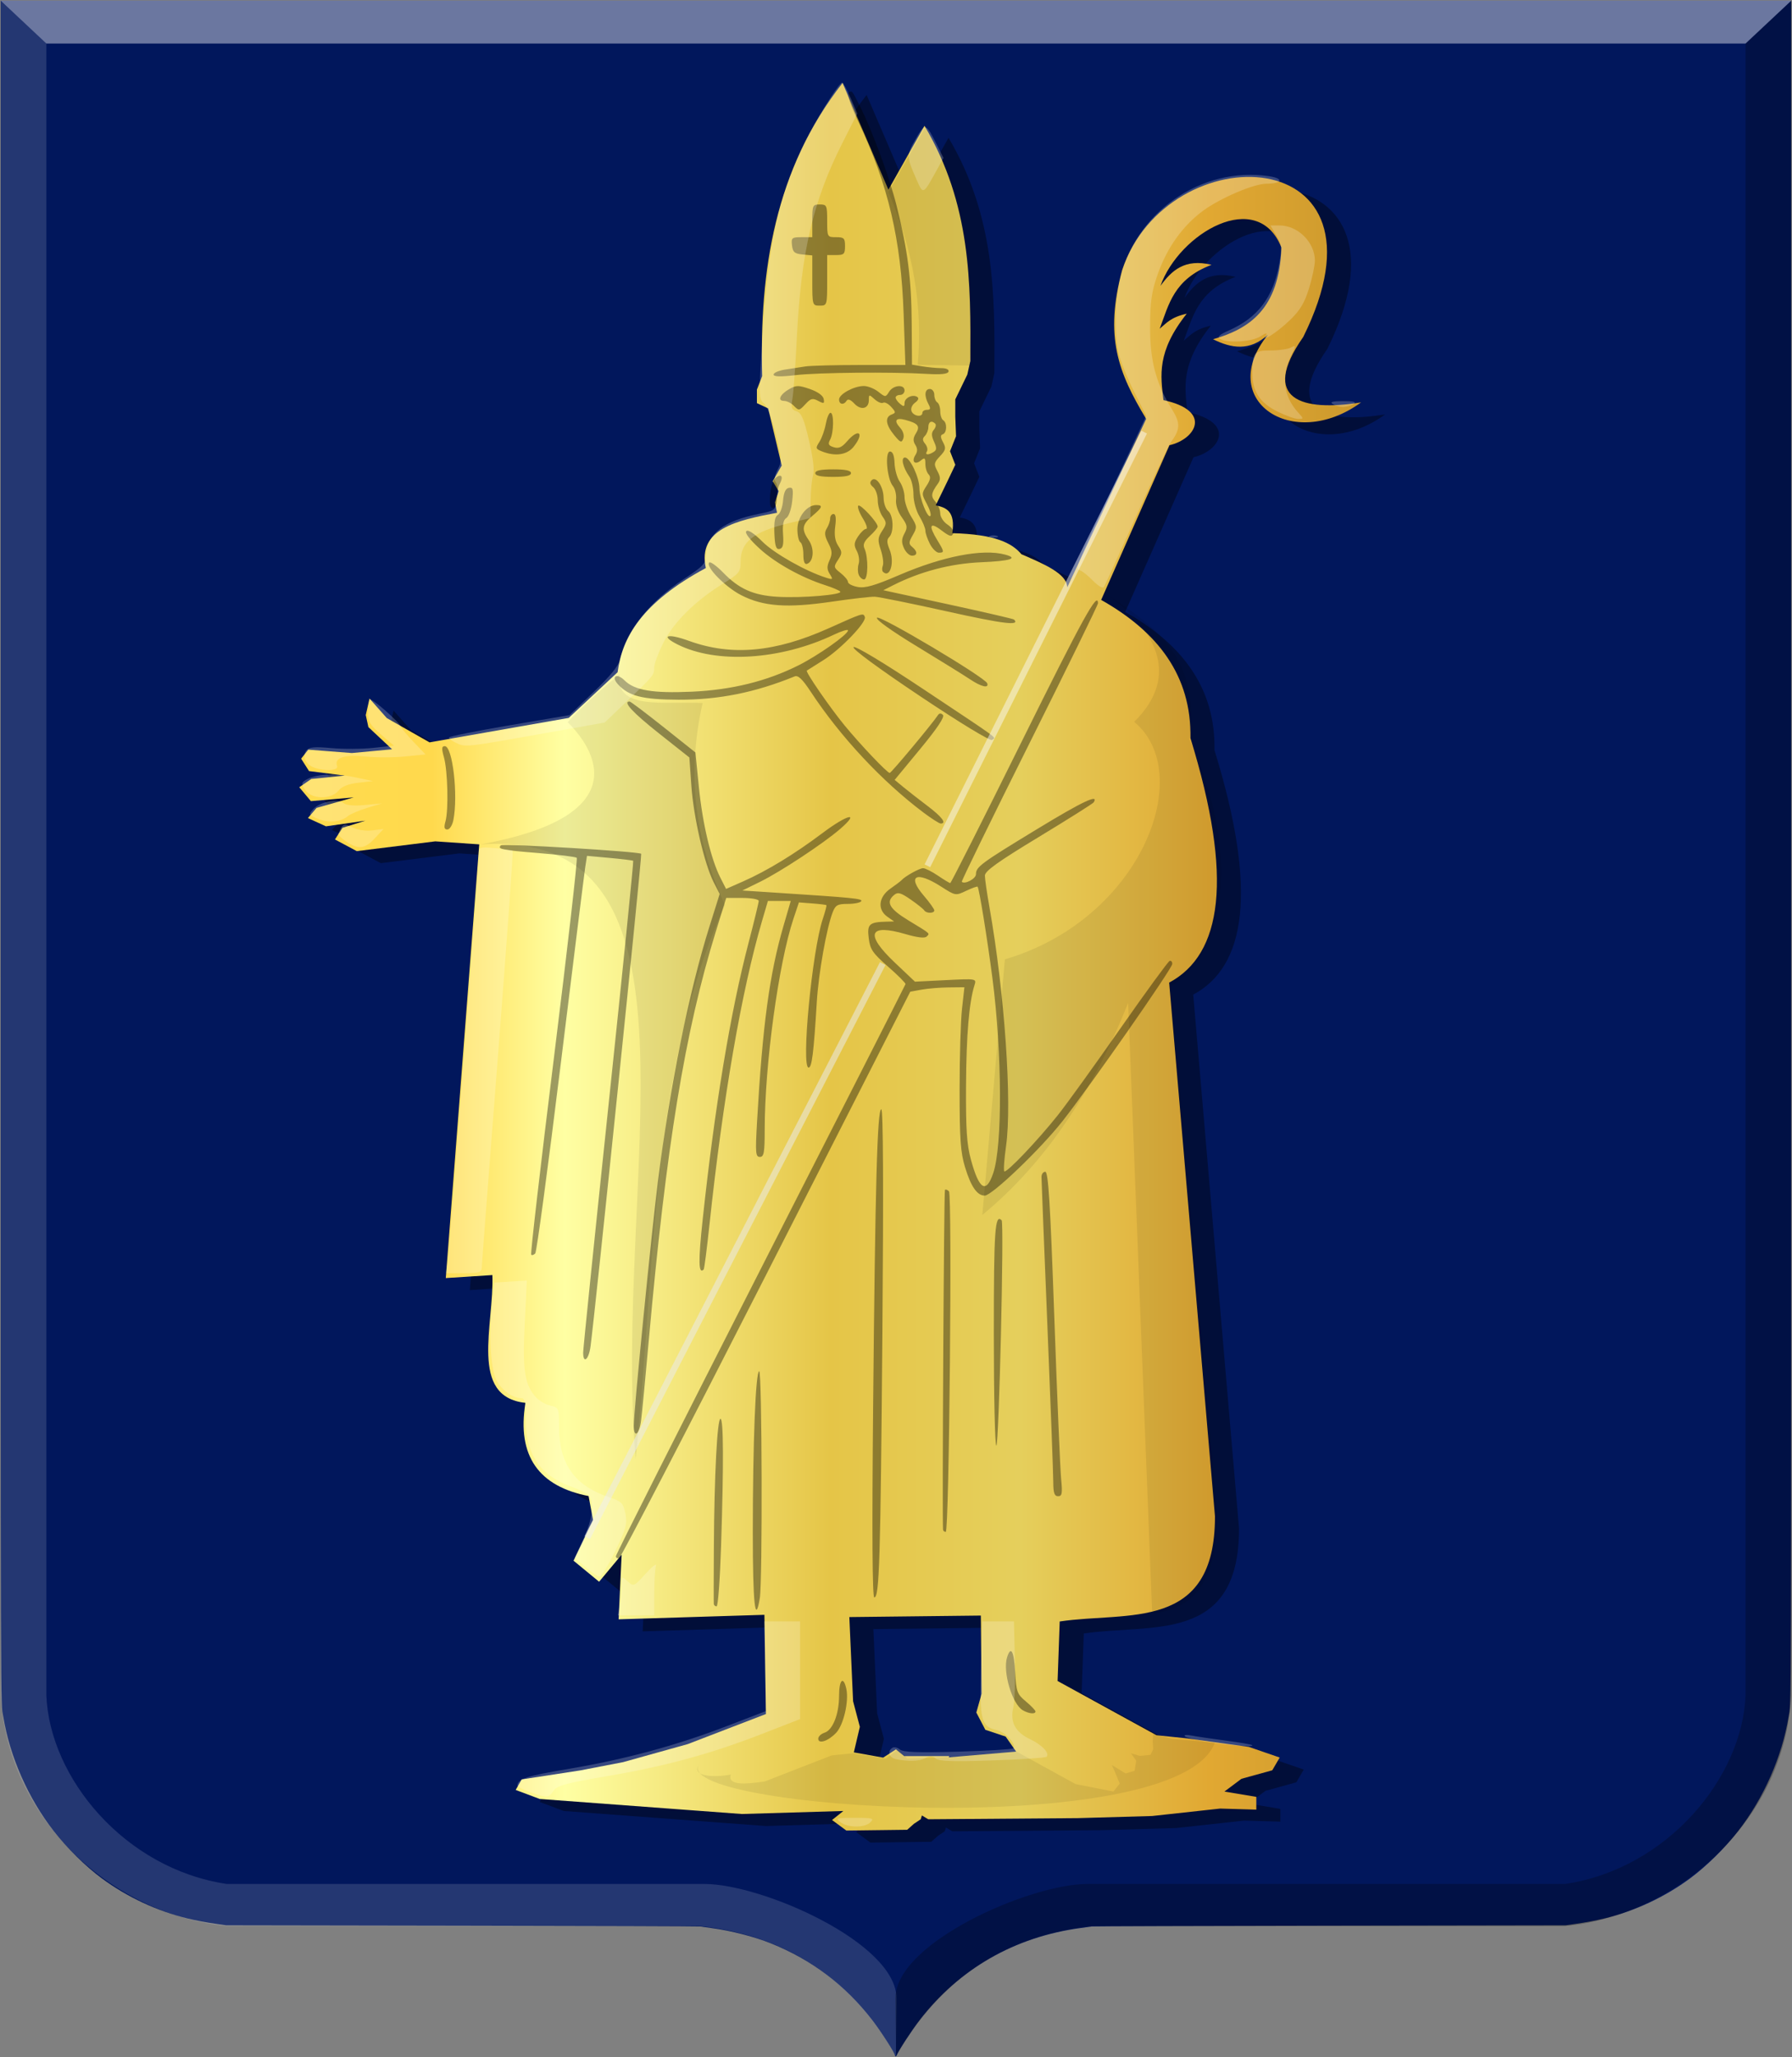
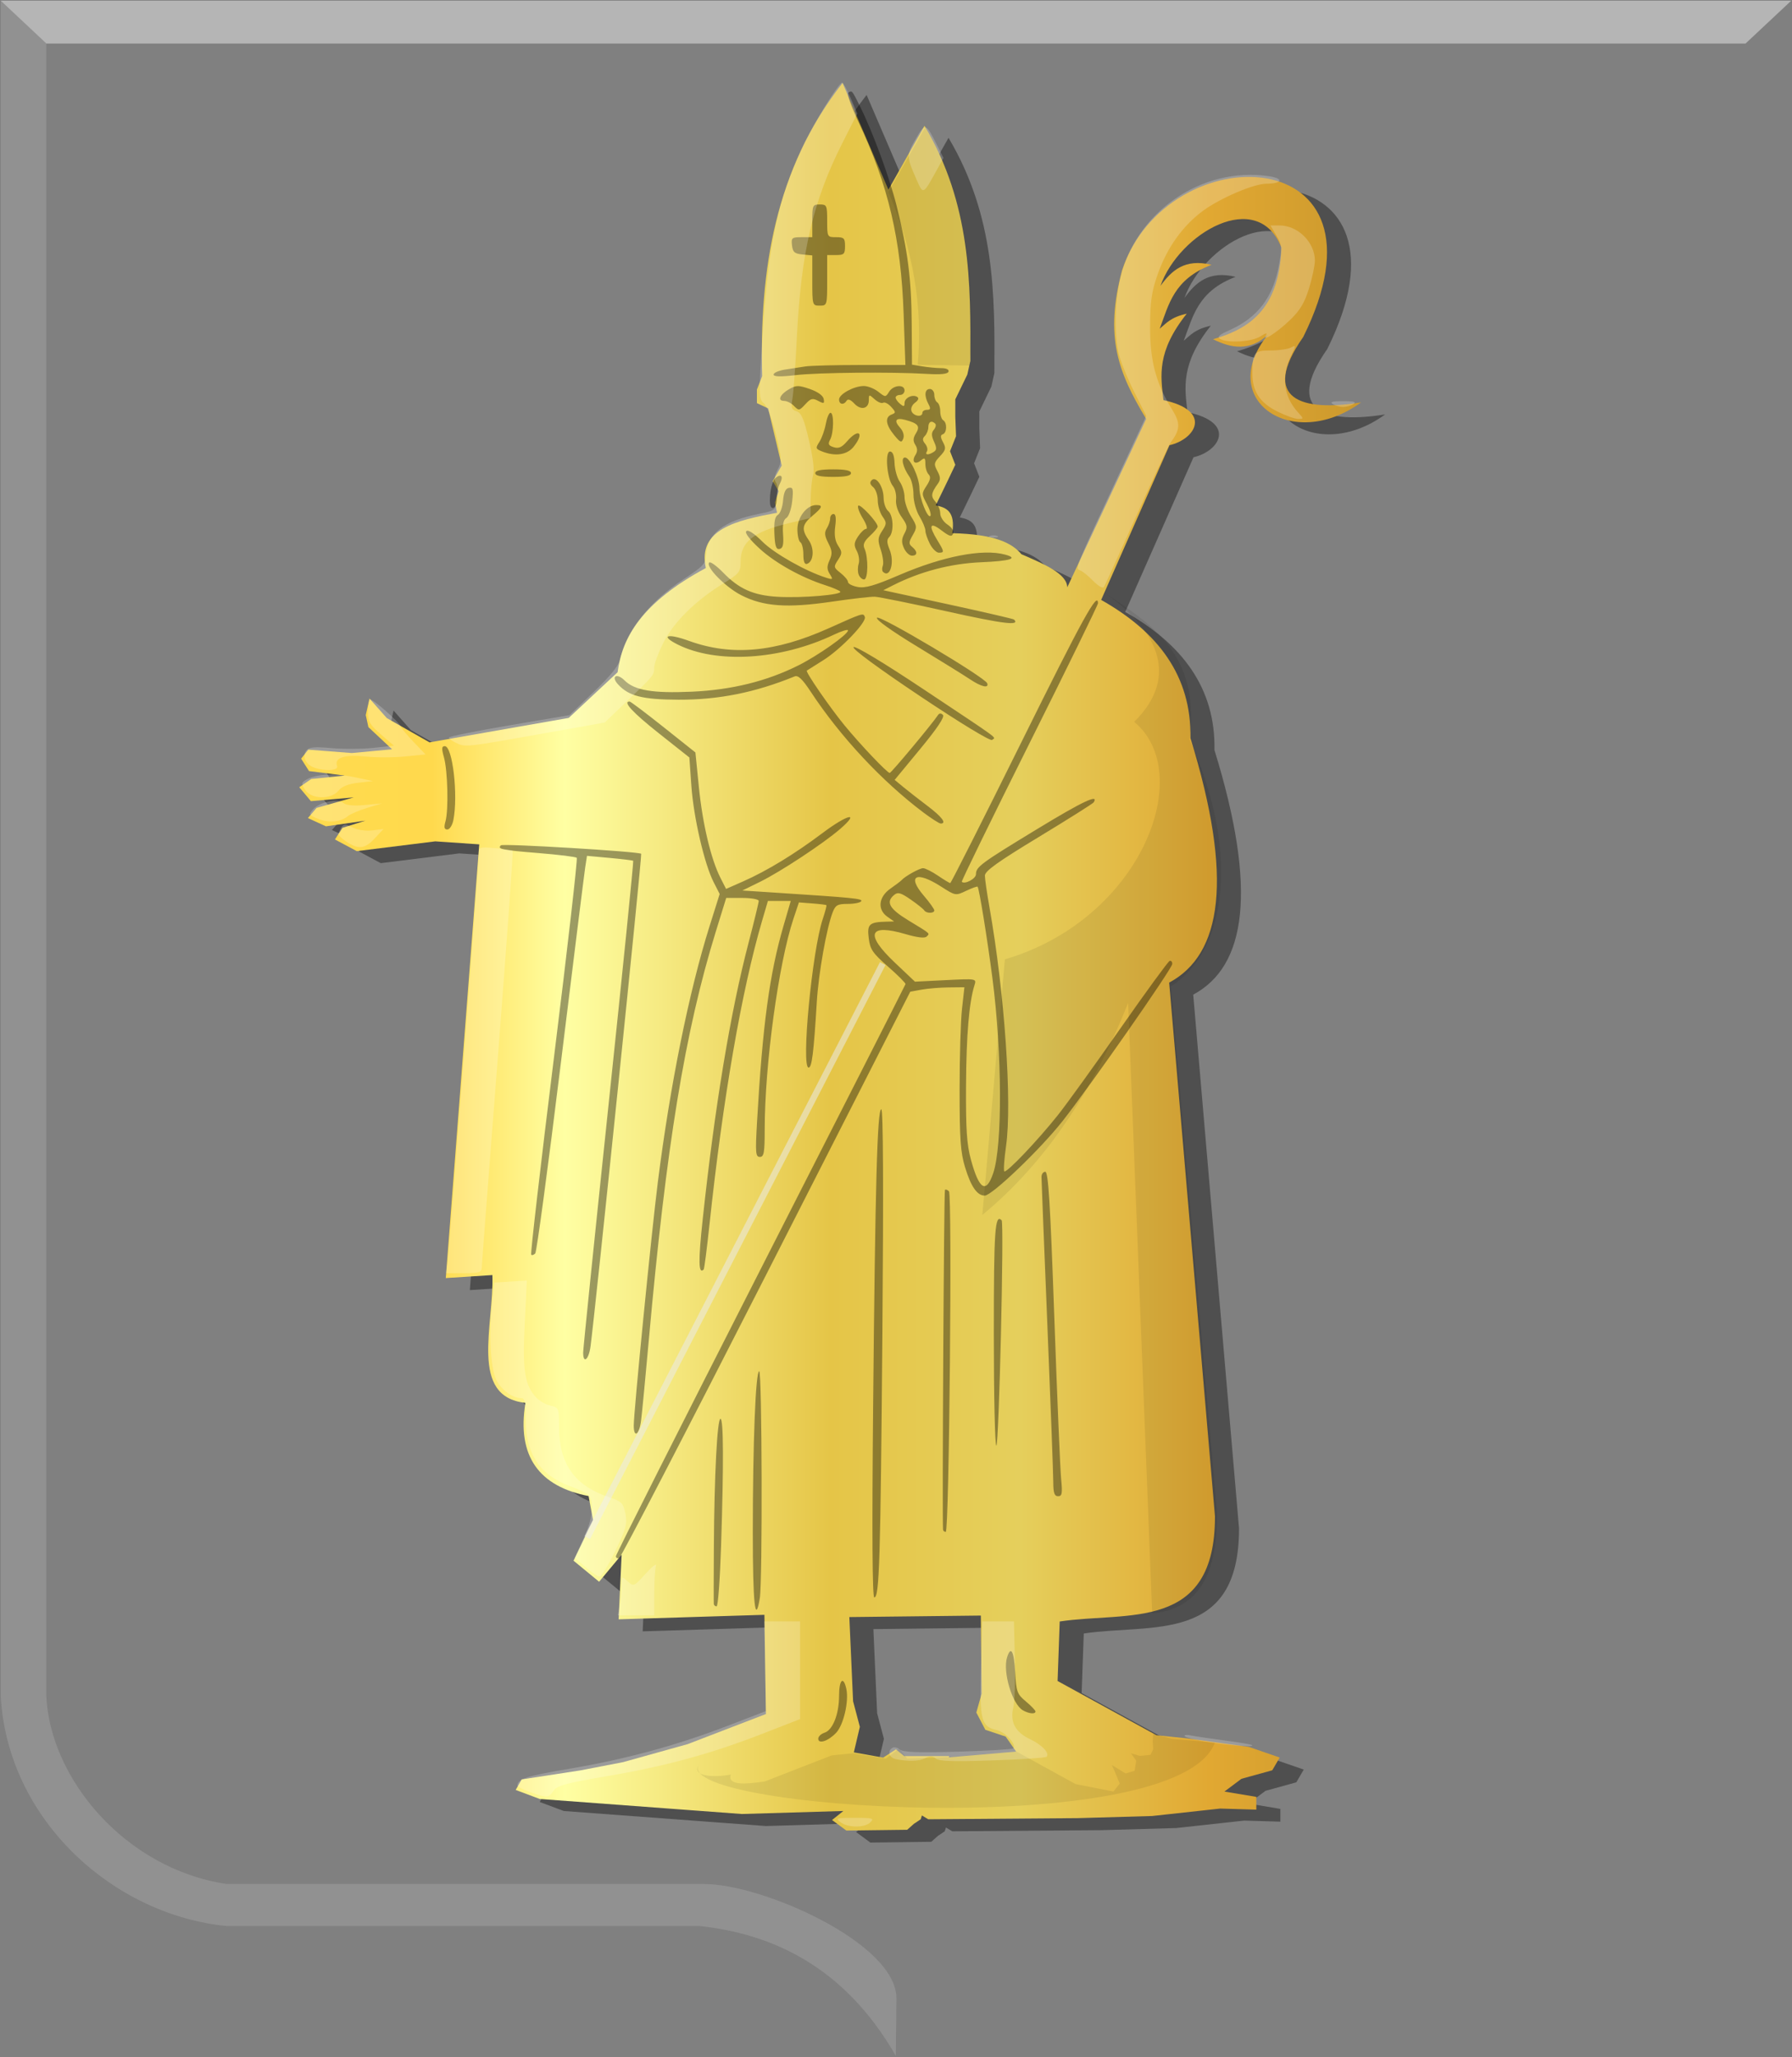
<svg xmlns="http://www.w3.org/2000/svg" xmlns:ns1="http://www.inkscape.org/namespaces/inkscape" xmlns:ns2="http://sodipodi.sourceforge.net/DTD/sodipodi-0.dtd" xmlns:xlink="http://www.w3.org/1999/xlink" width="602.219" height="691.125" id="svg7904" version="1.1" ns1:version="0.48.4 r9939" ns2:docname="Nieuw document 34">
  <rect width="100%" height="100%" fill="#808080" stroke="none" />
  <defs id="defs7906">
    <linearGradient y2="-544.919" x2="377.896" y1="-544.919" x1="21.06" gradientTransform="matrix(-1,0,0,1,471.653,924.641)" gradientUnits="userSpaceOnUse" id="linearGradient7783" xlink:href="#linearGradient4053-4-8-3-4-70-2-0-83-5" ns1:collect="always" />
    <linearGradient id="linearGradient4053-4-8-3-4-70-2-0-83-5">
      <stop id="stop4055-9-6-3-5-7-6-2-5-39" offset="0" style="stop-color:#cc992d;stop-opacity:1;" />
      <stop id="stop4057-8-0-4-2-91-3-7-5-1" offset="0.143" style="stop-color:#e1a832;stop-opacity:1;" />
      <stop style="stop-color:#e5cf5c;stop-opacity:1;" offset="0.321" id="stop4059-2-1-2-9-5-1-8-1-2" />
      <stop id="stop4061-4-2-2-12-86-5-8-5-8" offset="0.5" style="stop-color:#e5c547;stop-opacity:1;" />
      <stop style="stop-color:#ffffa3;stop-opacity:1;" offset="0.75" id="stop4063-5-6-0-49-39-9-5-5-8" />
      <stop id="stop4065-2-0-1-93-45-7-9-8-1" offset="0.875" style="stop-color:#ffd94d;stop-opacity:1;" />
      <stop style="stop-color:#ffdb4e;stop-opacity:1;" offset="1" id="stop4067-9-5-2-76-3-0-7-4-8" />
    </linearGradient>
  </defs>
  <ns2:namedview id="base" pagecolor="#ffffff" bordercolor="#666666" borderopacity="1.0" ns1:pageopacity="0.0" ns1:pageshadow="2" ns1:zoom="0.49497475" ns1:cx="459.94438" ns1:cy="243.01497" ns1:document-units="px" ns1:current-layer="layer1" showgrid="false" fit-margin-top="0" fit-margin-left="0" fit-margin-right="0" fit-margin-bottom="0" ns1:window-width="1600" ns1:window-height="837" ns1:window-x="-8" ns1:window-y="-8" ns1:window-maximized="1" />
  <g ns1:label="Laag 1" ns1:groupmode="layer" id="layer1" transform="translate(6.812,-58.281)">
-     <path ns1:connector-curvature="0" id="path15028-58-75" d="m 293.98,748.893 c 0,-0.76 -4.691,-8.051 -7.62,-11.844 -9.105,-11.791 -20.314,-20.292 -34.043,-25.818 -5.685,-2.288 -13.336,-4.26 -20.096,-5.178 -1.564,-0.212 -3.24,-0.445 -3.725,-0.518 -0.485,-0.072 -36.527,-0.192 -80.092,-0.262 l -79.209,-0.131 -2.843,-0.41 C 62.125,704.121 59.339,703.602 56.174,702.835 46.016,700.374 35.861,695.624 27.434,689.392 21.931,685.322 15.732,679.227 11.241,673.471 2.673,662.489 -3.524,648.437 -5.709,635.036 -6.628,629.398 -6.575,647.078 -6.579,343.398 l 0,-284.895 300.857,0 300.857,0 0,284.895 c 0,303.68 0.048,286 -0.87,291.638 -2.185,13.401 -8.382,27.453 -16.95,38.435 -4.491,5.756 -10.69,11.851 -16.192,15.921 -8.437,6.24 -18.571,10.98 -28.74,13.443 -3.165,0.767 -5.951,1.286 -10.178,1.896 l -2.843,0.41 -79.209,0.131 c -43.565,0.072 -79.606,0.19 -80.091,0.262 -0.485,0.072 -2.162,0.306 -3.725,0.518 -22.159,3.009 -40.744,13.649 -54.14,30.996 -2.649,3.431 -7.122,10.305 -7.678,11.8 -0.155,0.414 -0.53,0.446 -0.53,0.045 z" style="fill:#01175c;fill-opacity:1" />
    <path ns2:nodetypes="cccccccccccc" ns1:connector-curvature="0" id="path15042-78-3" d="m -6.582,58.504 15.348,14.402 0,555.003 c 1.106,27.668 26.305,58.257 60.664,63.347 l 160.541,0 c 19.241,0 64.486,19.734 64.486,38.417 l -0.206,19.386 c -17.536,-30.626 -42.288,-41.092 -65.884,-43.654 l -0.022,0 -158.925,0 C 31.182,701.711 -4.464,669.551 -6.592,627.909 z" style="opacity:0.14;fill:#ffffff;fill-opacity:1;stroke:#000000;stroke-width:0.194px;stroke-linecap:butt;stroke-linejoin:miter;stroke-opacity:0.069" />
-     <path ns2:nodetypes="cccccccccccc" ns1:connector-curvature="0" id="path15042-7-9-4" d="m 595.145,58.501 -15.348,14.401 0,555.003 c -1.106,27.668 -26.305,58.257 -60.664,63.347 l -160.541,0 c -19.241,0 -64.486,19.734 -64.486,38.417 l 0.206,19.386 c 17.537,-30.625 42.288,-41.092 65.885,-43.654 l 0.022,0 158.926,0 c 38.238,-3.694 73.884,-35.854 76.012,-77.496 z" style="opacity:0.786;fill:#000000;fill-opacity:0.316;stroke:#000000;stroke-width:0.194px;stroke-linecap:butt;stroke-linejoin:miter;stroke-opacity:0" />
    <path ns1:connector-curvature="0" id="path15070-7-3" d="m 595.163,58.504 -15.366,14.402 -571.031,0 -15.348,-14.402 z" style="fill:#ffffff;fill-opacity:0.415;stroke:#000000;stroke-width:0.194px;stroke-linecap:butt;stroke-linejoin:miter;stroke-opacity:0" />
    <path style="fill:#000000;fill-opacity:0.386;stroke:none" d="m 262.396,234.597 c -13.643,2.564 -26.767,5.46 -23.929,18.572 -21.601,11.667 -28.125,23.333 -29.643,35 l -16.429,15.357 -46.786,8.214 -14.351,-8.158 -5.808,-6.566 -1.263,5.556 0.884,4.041 7.955,7.45 -13.511,1.263 -14.647,-1.136 -2.399,3.031 2.652,4.167 11.996,1.515 -11.238,1.136 -4.041,2.778 3.914,4.672 14.395,-1.263 -12.501,3.536 -2.904,3.409 6.061,2.778 13.258,-1.894 -7.702,2.399 -2.525,3.914 7.324,3.914 26.39,-3.283 14.773,1.01 -11.238,145.715 15.657,-1.01 c 0.629,16.77 -7.985,40.936 11.112,42.932 -2.956,18.045 4.643,28.083 21.213,31.315 l 1.515,8.081 -6.566,13.637 8.586,7.071 7.576,-9.091 -1.01,21.718 48.992,-1.515 0.505,33.335 -26.264,10.101 -21.718,6.061 -14.395,2.778 -19.698,3.031 -2.02,3.536 8.081,3.03 67.933,5.051 34.093,-1.01 -3.788,3.031 4.798,3.536 20.456,-0.253 2.273,-2.02 2.273,-1.515 1.01,-3.283 8.586,-17.93 -15.152,0 -2.778,-2.273 -4.293,2.778 -9.849,-1.768 2.02,-8.586 -2.273,-8.586 -1.263,-28.284 44.194,-0.505 0.253,26.264 -1.768,6.314 3.03,5.808 6.819,2.273 3.536,5.051 -23.739,2.02 -10.859,17.678 5.051,3.031 50.255,-0.382 25,-0.714 22.857,-2.5 12.143,0.357 0,-4.286 -10.714,-1.786 5.714,-4.286 10.357,-2.857 2.5,-4.286 -10.357,-3.571 -20.714,-2.857 -10.357,-1.071 -33.214,-18.214 0.714,-20 c 22.762,-3.428 52.247,3.601 52.176,-35.345 L 394.181,392.454 c 17.734,-9.47 21.718,-34.98 7.143,-82.143 0.397,-20.854 -10.884,-35.667 -30,-46.429 l 22.953,-51.972 c 8.813,-2.019 14.572,-11.6 -2.02,-15.152 -0.954,-8.213 -2.347,-16.246 7.829,-29.042 -5.426,1.205 -6.854,3.209 -9.091,5.051 3.078,-8.066 4.656,-16.631 17.425,-21.466 -9.042,-2.206 -13.446,1.967 -17.173,7.071 6.339,-17.73 32.602,-33.062 40.659,-12.879 -0.77,20.808 -10.877,27.336 -22.981,30.81 6.145,3.029 12.29,4.145 18.435,-1.515 -17.69,21.907 8.269,39.561 31.315,22.728 -19.768,3.206 -34.236,-0.856 -19.445,-21.971 32.97,-66.393 -45.664,-68.212 -60.862,-22.476 -5.962,22.376 -1.355,34.356 8.081,50.003 l -26.517,56.569 c -0.119,-4.613 -7.869,-7.843 -15.405,-11.112 -3.134,-3.713 -8.738,-6.7 -23.233,-7.071 1.103,-7.337 -2.022,-8.632 -5.556,-9.344 l 4.041,-8.334 2.525,-5.303 -1.768,-4.546 2.02,-5.051 -0.253,-6.566 0,-5.808 4.041,-8.334 1.01,-4.546 c 0.184,-26.348 0.227,-52.696 -15.405,-79.045 L 299.828,126.048 284.423,90.187 C 261.702,119.177 256.439,153.056 257.401,188.677 l -1.768,4.546 0,4.546 3.788,1.768 4.546,19.193 -3.03,5.303 2.02,3.283 -1.263,3.788 z" id="path6863-6" ns1:connector-curvature="0" ns2:nodetypes="ccccccccccccccccccccccccccccccccccccccccccccccccccccccccccccccccccccccccccccccccccccccccccccccccccccccccccccccccccccccccccccc" />
    <path style="fill:url(#linearGradient7783);fill-opacity:1;stroke:none" d="m 254.315,230.556 c -13.643,2.564 -26.767,5.46 -23.929,18.572 -21.601,11.667 -28.125,23.333 -29.643,35 l -16.429,15.357 -46.786,8.214 -14.351,-8.158 -5.808,-6.566 -1.263,5.556 0.884,4.041 7.955,7.45 -13.511,1.263 -14.647,-1.136 -2.399,3.031 2.652,4.167 11.996,1.515 -11.238,1.136 -4.041,2.778 3.914,4.672 14.395,-1.263 -12.501,3.536 -2.904,3.409 6.061,2.778 13.258,-1.894 -7.702,2.399 -2.525,3.914 7.324,3.914 26.39,-3.283 14.773,1.01 -11.238,145.715 15.657,-1.01 c 0.629,16.77 -7.985,40.936 11.112,42.932 -2.956,18.045 4.643,28.083 21.213,31.315 l 1.515,8.081 -6.566,13.637 8.586,7.071 7.576,-9.091 -1.01,21.718 48.992,-1.515 0.505,33.335 -26.264,10.101 -21.718,6.061 -14.395,2.778 -19.698,3.031 -2.02,3.536 8.081,3.03 67.933,5.051 34.093,-1.01 -3.788,3.031 4.798,3.536 20.456,-0.253 2.273,-2.02 2.273,-1.515 1.01,-3.283 8.586,-17.93 -15.152,0 -2.778,-2.273 -4.293,2.778 -9.849,-1.768 2.02,-8.586 -2.273,-8.586 -1.263,-28.284 44.194,-0.505 0.253,26.264 -1.768,6.314 3.03,5.808 6.819,2.273 3.536,5.051 -23.739,2.02 -10.859,17.678 5.051,3.031 50.255,-0.382 25,-0.714 22.857,-2.5 12.143,0.357 0,-4.286 -10.714,-1.786 5.714,-4.286 10.357,-2.857 2.5,-4.286 -10.357,-3.571 -20.714,-2.857 -10.357,-1.071 -33.214,-18.214 0.714,-20 c 22.762,-3.428 52.247,3.601 52.176,-35.345 L 386.1,388.413 c 17.734,-9.47 21.718,-34.98 7.143,-82.143 0.397,-20.854 -10.884,-35.667 -30,-46.429 l 22.953,-51.972 c 8.813,-2.019 14.572,-11.6 -2.02,-15.152 -0.954,-8.213 -2.347,-16.246 7.829,-29.042 -5.426,1.205 -6.854,3.209 -9.091,5.051 3.078,-8.066 4.656,-16.631 17.425,-21.466 -9.042,-2.206 -13.446,1.967 -17.173,7.071 6.339,-17.73 32.602,-33.062 40.659,-12.879 -0.77,20.808 -10.877,27.336 -22.981,30.81 6.145,3.029 12.29,4.145 18.435,-1.515 -17.69,21.907 8.269,39.561 31.315,22.728 -19.768,3.206 -34.236,-0.856 -19.445,-21.971 32.97,-66.393 -45.664,-68.212 -60.862,-22.476 -5.962,22.376 -1.355,34.356 8.081,50.003 l -26.517,56.569 c -0.119,-4.613 -7.869,-7.843 -15.405,-11.112 -3.134,-3.713 -8.738,-6.7 -23.233,-7.071 1.103,-7.337 -2.022,-8.632 -5.556,-9.344 l 4.041,-8.334 2.525,-5.303 -1.768,-4.546 2.02,-5.051 -0.253,-6.566 0,-5.808 4.041,-8.334 1.01,-4.546 c 0.184,-26.348 0.227,-52.696 -15.405,-79.045 l -12.122,21.466 -15.405,-35.86 c -22.721,28.99 -27.984,62.868 -27.022,98.49 l -1.768,4.546 0,4.546 3.788,1.768 4.546,19.193 -3.03,5.303 2.02,3.283 -1.263,3.788 z" id="path6863-60" ns1:connector-curvature="0" ns2:nodetypes="ccccccccccccccccccccccccccccccccccccccccccccccccccccccccccccccccccccccccccccccccccccccccccccccccccccccccccccccccccccccccccccc" />
-     <path style="fill:#000000;fill-opacity:0.075;stroke:none" d="m 236.815,362.342 c -24.995,54.883 -23.452,122.404 -30,186.071 -7.969,-94.752 28.895,-211.813 -52.143,-206.429 49.142,-8.921 41.025,-29.31 29.286,-41.071 4.067,-4.474 9.628,-9.695 17.5,-16.072 -1.847,12.26 15.453,8.963 27.857,9.643 -5.739,25.194 -1.977,47.418 7.5,67.857 z" id="path7375-2" ns1:connector-curvature="0" ns2:nodetypes="ccccccc" />
    <path style="fill:#000000;fill-opacity:0.075;stroke:none" d="m 330.89,380.606 -7.576,85.863 c 21.214,-17.46 37.204,-41.636 48.992,-71.216 l 8.081,205.061 c 15.506,-1.284 22.373,-13.366 21.718,-34.85 L 386.701,389.697 c 19.277,-12.353 22.947,-46.066 6.227,-83.016 3.727,-28.998 -13.07,-38.84 -28.97,-49.518 17.249,11.878 26.497,27.758 10.369,43.641 20.987,17.26 2.54,66.265 -43.437,79.802 z" id="path7377-4" ns1:connector-curvature="0" ns2:nodetypes="cccccccccc" />
    <path style="fill:#000000;fill-opacity:0.075;stroke:none" d="m 291.747,122.765 c 8.321,19.361 11.629,38.723 9.849,58.084 l 17.425,0.253 c 1.79,-28.374 -0.615,-55.699 -14.9,-80.055 z" id="path7379-9" ns1:connector-curvature="0" ns2:nodetypes="ccccc" />
    <path style="fill:#000000;fill-opacity:0.075;stroke:none" d="m 220.386,645.913 8.036,4.821 c -3.699,4.406 4.668,4.891 10.357,3.75 -1.172,3.704 4.612,3.317 11.429,2.322 l 22.5,-8.75 7.143,-0.714 11.071,1.786 4.464,-3.393 2.679,3.393 14.821,-0.536 21.964,-1.786 19.821,10.893 12.679,2.5 2.143,-2.679 -1.786,-4.286 -0.893,-1.964 4.643,2.857 3.036,-0.893 0.536,-3.393 -1.786,-2.5 3.036,0.893 3.571,-0.357 0.893,-1.964 -0.179,-2.5 0.179,-2.679 6.21,1.754 14.504,1.282 c -12.46,33.759 -186.306,22.223 -173.036,6.964" id="path7381-0" ns1:connector-curvature="0" ns2:nodetypes="cccccccccccccccccccccccccccc" />
    <path style="fill:#000000;fill-opacity:0.386" d="m 268.168,642.447 c 0,-0.737 0.941,-1.638 2.091,-2.003 2.789,-0.885 4.909,-6.256 4.909,-12.439 0,-5.412 1.46,-6.777 2.441,-2.282 0.907,4.156 -0.928,12.075 -3.409,14.716 -2.636,2.806 -6.032,3.937 -6.032,2.008 z m 68.75,-9.554 c -3.602,-2.098 -6.822,-12.966 -5.281,-17.821 1.269,-3.999 2.308,-2.065 2.709,5.045 0.373,6.595 0.65,7.349 3.613,9.823 1.765,1.474 3.209,2.984 3.209,3.356 0,0.986 -2.229,0.774 -4.25,-0.403 z m -90.746,-59.67 c 0,-30.198 0.958,-54.25 2.152,-54.25 0.962,0 1.15,70.52 0.203,76.25 -1.544,9.344 -2.358,1.744 -2.354,-22 z m -13.101,24 c -0.052,-0.412 -0.048,-9.075 0.022,-19.25 0.144,-23.966 1.126,-43 2.219,-43 1.03,0 1.101,15.029 0.203,42.75 -0.361,11.137 -1.035,20.25 -1.497,20.25 -0.463,0 -0.885,-0.338 -0.939,-0.75 z m 53.535,-66 c 0.71,-75.108 1.4,-100.25 2.755,-100.25 0.632,0 0.76,26.373 0.363,74.75 -0.631,76.91 -1.008,89.25 -2.723,89.25 -0.658,0 -0.792,-21.649 -0.395,-63.75 z M 200.168,581.135 c 0,-0.552 21.859,-43.893 48.576,-96.311 26.717,-52.419 48.654,-95.573 48.75,-95.899 0.096,-0.326 -2.526,-2.955 -5.826,-5.844 -5.234,-4.582 -6.069,-5.81 -6.539,-9.619 -0.58,-4.702 0.153,-5.373 6.039,-5.528 l 2.5,-0.065 -2.25,-1.57 c -3.444,-2.403 -2.993,-6.67 1,-9.459 1.787,-1.249 3.475,-2.527 3.75,-2.841 1.146,-1.309 6.026,-4.025 7.233,-4.025 0.717,0 2.959,1.125 4.982,2.5 2.024,1.375 3.89,2.5 4.147,2.5 0.257,0 11.051,-21.375 23.987,-47.5 20.559,-41.522 25.652,-50.752 25.652,-46.496 0,0.552 -10.376,21.752 -23.057,47.11 -12.681,25.358 -22.899,46.263 -22.706,46.456 0.978,0.978 4.763,-1.034 4.763,-2.532 0,-2.491 1.599,-3.668 20.905,-15.393 15.046,-9.138 20.476,-11.69 18.676,-8.777 -0.248,0.401 -8.581,5.655 -18.516,11.676 -13.781,8.35 -18.065,11.421 -18.064,12.951 6.6e-4,1.103 0.681,5.83 1.511,10.505 5.098,28.706 7.678,65.793 5.593,80.405 -0.62,4.348 -0.883,8.15 -0.584,8.45 0.692,0.692 11.028,-10.144 17.951,-18.82 2.916,-3.655 12.36,-16.745 20.988,-29.09 8.628,-12.345 16.103,-22.595 16.613,-22.778 0.51,-0.183 0.914,0.267 0.898,1 -0.033,1.576 -27.632,41.09 -36.926,52.869 -7.456,9.449 -23.67,24.965 -26.089,24.965 -2.553,0 -4.61,-2.954 -6.614,-9.5 -1.521,-4.967 -1.837,-9.443 -1.84,-26 -0.002,-11 0.362,-23.262 0.808,-27.25 l 0.81,-7.25 -5.311,0.056 c -2.921,0.032 -7.016,0.369 -9.101,0.75 l -3.791,0.692 -48.36,94.967 c -26.598,52.232 -48.855,95.132 -49.459,95.333 -0.605,0.201 -1.099,-0.086 -1.099,-0.638 z M 326.983,452.396 c 3.117,-9.305 2.987,-40.216 -0.275,-65.424 -1.706,-13.184 -4.474,-30.269 -4.987,-30.782 -0.166,-0.167 -1.902,0.458 -3.855,1.39 -3.531,1.684 -3.579,1.676 -8.461,-1.457 -8.313,-5.334 -11.528,-3.648 -5.802,3.042 1.962,2.292 3.567,4.536 3.567,4.987 0,1.073 -2.732,1.062 -3.397,-0.023 -0.283,-0.459 -2.331,-2.092 -4.55,-3.63 -3.324,-2.303 -4.301,-2.575 -5.544,-1.544 -2.888,2.397 -1.639,4.644 4.741,8.527 7.727,4.703 7.304,4.327 6.157,5.473 -0.613,0.613 -3.119,0.326 -6.933,-0.794 -12.535,-3.679 -13.926,-0.113 -3.724,9.549 l 6.75,6.393 10.354,-0.52 c 10.314,-0.518 10.351,-0.512 9.657,1.68 -1.82,5.744 -2.754,16.784 -2.851,33.7 -0.085,14.747 0.248,19.804 1.642,24.927 2.761,10.15 5.142,11.575 7.513,4.496 z m -16.876,119.826 c -0.321,-3.895 0.293,-113.815 0.637,-114.159 0.252,-0.252 0.858,-0.038 1.347,0.475 1.14,1.197 0.079,114.433 -1.071,114.433 -0.468,0 -0.879,-0.338 -0.913,-0.75 z m 37.044,-16 c 0,-2.612 -0.902,-26.35 -1.983,-52.75 -1.081,-26.4 -1.973,-48.788 -1.983,-49.75 0,-0.962 0.566,-1.75 1.28,-1.75 1.021,0 1.665,10.367 3.029,48.75 0.952,26.812 1.988,51.338 2.301,54.5 0.479,4.839 0.316,5.75 -1.028,5.75 -1.238,0 -1.602,-1.072 -1.616,-4.75 z m -19.983,-49.691 c 0,-35.066 0.375,-40.517 2.635,-38.258 0.869,0.869 -0.897,75.699 -1.787,75.699 -0.466,0 -0.848,-16.848 -0.848,-37.441 z m -121,30.702 c 0,-4.662 5.958,-64.875 8.09,-81.761 4.103,-32.493 10.476,-64.046 17.353,-85.912 l 3.432,-10.912 -2.032,-3.983 c -3.117,-6.111 -6.738,-21.767 -7.482,-32.357 l -0.67,-9.53 -10.291,-8.153 c -8.818,-6.986 -12.191,-10.653 -9.8,-10.653 0.33,0 5.442,3.851 11.359,8.558 l 10.759,8.558 1.172,11.692 c 1.233,12.296 4.055,24.164 7.235,30.425 l 1.896,3.732 5.739,-2.528 c 7.972,-3.512 17.323,-9.207 26.718,-16.271 8.344,-6.275 12.759,-7.316 5.954,-1.404 -5.619,4.881 -20.083,14.429 -27.018,17.834 l -5.916,2.904 11,0.716 c 26.529,1.726 29.473,2.019 28.942,2.878 -0.308,0.498 -2.345,0.906 -4.526,0.906 -3.399,0 -4.12,0.393 -5.042,2.75 -2.052,5.243 -4.776,20.566 -5.357,30.135 -1.043,17.183 -1.657,22.115 -2.751,22.115 -2.571,0 1.157,-39.175 4.75,-49.92 0.813,-2.431 1.367,-4.527 1.231,-4.659 -0.136,-0.131 -2.272,-0.393 -4.747,-0.58 l -4.5,-0.341 -1.838,5.5 c -4.988,14.928 -9.649,49.072 -9.658,70.75 0,7.858 -0.248,9.25 -1.624,9.25 -1.439,0 -1.545,-1.31 -0.951,-11.75 1.851,-32.515 4.178,-49.716 8.931,-66 l 2.408,-8.25 -3.841,0 -3.841,0 -1.98,6.75 c -6.861,23.392 -13.132,59.578 -17.629,101.728 -0.879,8.238 -1.767,15.147 -1.974,15.354 -1.764,1.764 -1.853,-2.704 -0.336,-16.832 4.083,-38.026 9.307,-69.545 15.371,-92.755 1.905,-7.29 3.463,-13.703 3.463,-14.25 0,-0.547 -2.459,-0.995 -5.465,-0.995 l -5.466,0 -3.479,11.25 c -10.385,33.585 -16.697,72.101 -22.573,137.75 -1.108,12.375 -2.267,24.413 -2.577,26.75 -0.623,4.704 -2.44,5.829 -2.44,1.511 z m -17.002,-24.511 c -0.001,-1.237 3.855,-38.857 8.568,-83.598 4.714,-44.741 8.428,-81.474 8.252,-81.628 -0.175,-0.153 -3.743,-0.593 -7.929,-0.974 l -7.611,-0.694 -0.587,3.822 c -0.323,2.102 -4.04,31.947 -8.259,66.322 -4.219,34.375 -8.06,62.92 -8.535,63.433 -0.475,0.513 -1.093,0.704 -1.373,0.424 -0.28,-0.28 3.187,-30.263 7.704,-66.629 4.517,-36.366 7.944,-66.389 7.615,-66.718 -0.329,-0.329 -6.148,-1.048 -12.93,-1.597 -12.311,-0.997 -13.846,-1.313 -12.569,-2.591 0.675,-0.675 46.393,2.081 47.154,2.843 0.349,0.349 -15.495,154.315 -17.039,165.585 -0.606,4.423 -2.458,5.928 -2.462,2 z M 142.899,334.223 c 1.068,-3.82 0.752,-16.977 -0.518,-21.5 -0.838,-2.988 -0.78,-3.75 0.284,-3.75 2.629,0 4.543,16.546 2.877,24.875 -0.344,1.719 -1.252,3.125 -2.019,3.125 -1.041,0 -1.199,-0.697 -0.625,-2.75 z m 160.663,-2.923 c -13.946,-10.468 -27.935,-25.453 -37.92,-40.619 -2.777,-4.218 -4.243,-5.617 -5.394,-5.147 -13.316,5.431 -25.554,7.884 -39.081,7.832 -12.123,-0.045 -16.729,-1.227 -20.335,-5.211 -2.43,-2.685 -0.347,-3.864 2.246,-1.271 3.341,3.341 9.526,4.379 22.589,3.79 13.42,-0.605 25.134,-3.491 35.797,-8.818 6.629,-3.312 16.703,-10.41 16.703,-11.769 0,-0.452 -2.137,0.196 -4.75,1.439 -17.919,8.526 -39.421,9.866 -52.535,3.274 -5.986,-3.008 -3.407,-3.829 3.806,-1.211 14.311,5.195 28.958,3.88 46.979,-4.216 11.678,-5.247 11.627,-5.231 12.159,-3.795 0.643,1.731 -8.106,10.841 -13.907,14.48 -2.889,1.812 -5.405,3.4 -5.592,3.529 -0.541,0.371 7.718,12.364 12.663,18.387 5.33,6.492 14.359,16 15.195,16 0.515,0 14.332,-16.555 16.19,-19.399 0.468,-0.717 1.043,-0.748 1.696,-0.092 0.651,0.654 -1.945,4.541 -7.619,11.408 l -8.606,10.416 2.911,2.406 c 1.601,1.324 5.273,4.188 8.161,6.366 4.836,3.647 6.512,5.896 4.394,5.896 -0.471,0 -3.058,-1.653 -5.75,-3.673 z m -1.167,-39.119 c -13.986,-9.35 -22.91,-15.923 -22.364,-16.47 0.547,-0.547 10.035,5.166 23.774,14.315 26.601,17.714 23.964,15.764 22.797,16.849 -0.547,0.508 -10.568,-5.575 -24.207,-14.693 z m 16.774,-5.675 c -1.925,-1.291 -9.949,-6.267 -17.832,-11.058 -8.662,-5.265 -13.97,-9.073 -13.417,-9.625 0.978,-0.978 36.399,20.101 37.047,22.047 0.594,1.781 -2.03,1.164 -5.799,-1.364 z m -7.5,-22.762 c -12.1,-2.69 -23.125,-4.93 -24.5,-4.979 -1.375,-0.047 -7.9,0.705 -14.5,1.674 -14.967,2.198 -22.965,1.62 -30.402,-2.195 -5.37,-2.755 -12.085,-9.618 -10.733,-10.97 0.389,-0.389 2.495,1.135 4.679,3.385 5.339,5.501 10.128,7.635 18.237,8.129 8.188,0.498 22.266,-0.698 21.074,-1.791 -0.47,-0.431 -2.655,-1.356 -4.855,-2.056 -8.039,-2.556 -16.87,-7.455 -22.173,-12.302 -3.385,-3.094 -5.078,-5.318 -4.493,-5.903 0.585,-0.585 2.625,0.747 5.415,3.537 3.985,3.985 14.745,10.052 21.563,12.158 2.118,0.654 2.207,0.545 1.056,-1.299 -0.986,-1.579 -0.999,-2.579 -0.061,-4.636 0.978,-2.145 0.899,-3.194 -0.429,-5.762 -1.252,-2.42 -1.366,-3.552 -0.501,-4.938 0.618,-0.989 1.123,-2.479 1.123,-3.312 0,-0.832 0.509,-1.513 1.132,-1.513 0.75,0 0.944,1.4 0.575,4.15 -0.381,2.844 -0.072,4.889 0.983,6.5 1.391,2.123 1.385,2.586 -0.059,4.79 -1.519,2.319 -1.475,2.537 0.885,4.394 1.366,1.075 2.484,2.431 2.484,3.015 0,0.584 1.463,1.333 3.25,1.666 2.519,0.469 5.656,-0.429 13.951,-3.997 14.705,-6.324 28.024,-8.905 35.549,-6.888 4.692,1.257 1.899,2.158 -8,2.579 -10.209,0.434 -20.454,3.11 -29.566,7.723 l -3.316,1.679 21.76,4.721 c 11.968,2.597 21.944,4.906 22.17,5.132 2.16,2.16 -3.588,1.466 -22.298,-2.693 z m -29.916,-12.412 c -0.346,-0.902 -0.347,-2.531 -0.002,-3.619 0.345,-1.088 0.066,-3.029 -0.622,-4.314 -1.043,-1.948 -0.973,-2.758 0.418,-4.881 0.917,-1.4 2.144,-2.545 2.726,-2.545 0.582,0 0.07,-1.599 -1.137,-3.552 -1.207,-1.954 -1.885,-3.864 -1.505,-4.244 0.667,-0.667 6.455,5.563 6.51,7.006 0.022,0.39 -1.162,1.812 -2.615,3.159 -1.973,1.829 -2.429,2.916 -1.801,4.291 1.326,2.903 1.216,10.341 -0.153,10.341 -0.655,0 -1.474,-0.738 -1.82,-1.641 z m 8.151,-0.957 c -0.329,-0.329 -0.343,-1.262 -0.031,-2.074 0.312,-0.812 0,-3.181 -0.683,-5.263 -1.078,-3.267 -1.016,-4.142 0.451,-6.383 1.56,-2.381 1.57,-2.783 0.114,-4.862 -0.873,-1.246 -1.587,-3.685 -1.587,-5.421 0,-1.735 -0.694,-3.731 -1.542,-4.435 -1.067,-0.885 -1.222,-1.601 -0.504,-2.319 1.513,-1.513 3.976,2.156 4.014,5.981 0.022,1.72 0.707,3.688 1.532,4.373 1.767,1.467 1.997,7.103 0.356,8.744 -0.859,0.859 -0.831,1.901 0.114,4.181 1.791,4.322 0.14,9.85 -2.233,7.477 z m -26.735,-5.76 c 0,-1.938 -0.45,-3.802 -1,-4.142 -0.55,-0.34 -1,-2.313 -1,-4.385 0,-4.052 3.161,-8.115 6.315,-8.115 2.388,0 2.111,0.771 -1.314,3.653 -3.476,2.925 -3.703,4.521 -1.166,8.192 1.948,2.819 1.611,7.173 -0.612,7.914 -0.809,0.27 -1.222,-0.784 -1.222,-3.117 z m 33.814,-2.151 c -0.88,-1.931 -0.846,-3.064 0.147,-4.919 1.127,-2.105 1.011,-2.802 -0.91,-5.5 -1.341,-1.883 -2.083,-4.209 -1.899,-5.956 0.166,-1.576 -0.319,-3.612 -1.076,-4.524 -1.992,-2.4 -2.748,-11.594 -0.953,-11.586 0.91,0 1.427,1.338 1.523,3.932 0.081,2.16 0.868,4.957 1.75,6.217 0.882,1.26 1.604,3.599 1.604,5.2 0,1.6 0.98,4.495 2.178,6.434 2.05,3.317 2.084,3.689 0.579,6.311 -1.376,2.398 -1.401,2.951 -0.179,3.966 1.859,1.542 1.811,2.934 -0.101,2.934 -0.837,0 -2.036,-1.129 -2.665,-2.508 z m 8.712,-1.442 c -0.839,-1.623 -1.526,-3.637 -1.526,-4.476 0,-0.839 -0.898,-2.999 -1.996,-4.8 -1.12,-1.836 -1.998,-5.043 -2,-7.301 -0.002,-2.215 -0.618,-4.915 -1.369,-6 -2.225,-3.214 -2.96,-6.476 -1.452,-6.447 1.674,0.032 4.817,6.777 4.817,10.334 0,3.24 2.756,10.217 3.674,9.3 0.356,-0.356 -0.179,-2.183 -1.19,-4.059 -1.762,-3.271 -1.764,-3.523 -0.068,-6.113 1.28,-1.954 1.467,-3.003 0.677,-3.794 -0.601,-0.601 -1.093,-2.183 -1.093,-3.515 0,-2.057 -0.23,-2.231 -1.524,-1.157 -1.967,1.632 -3.224,0.39 -1.835,-1.813 0.763,-1.21 0.756,-2.2 -0.026,-3.452 -0.817,-1.308 -0.757,-2.299 0.236,-3.889 1.486,-2.38 0.711,-3.335 -3.648,-4.495 -3.154,-0.839 -3.874,0.23 -1.743,2.586 1.08,1.194 1.518,2.655 1.113,3.713 -0.582,1.518 -0.982,1.361 -3.085,-1.213 -2.831,-3.464 -3.145,-5.99 -0.852,-6.87 1.494,-0.573 1.482,-0.798 -0.133,-2.583 -0.973,-1.076 -2.188,-1.697 -2.699,-1.381 -0.511,0.316 -1.801,-0.214 -2.866,-1.179 -1.856,-1.68 -1.937,-1.667 -1.937,0.295 0,2.923 -2.655,3.549 -4.887,1.152 -1.219,-1.308 -2.14,-1.655 -2.566,-0.966 -0.967,1.564 -2.547,1.316 -2.547,-0.399 0,-1.799 5.01,-4.526 8.316,-4.526 1.328,0 3.514,0.865 4.858,1.922 2.41,1.896 2.46,1.896 3.643,0 1.42,-2.274 5.183,-2.58 5.183,-0.422 0,0.825 -0.675,1.5 -1.5,1.5 -0.825,0 -1.5,0.395 -1.5,0.878 0,0.483 0.675,1.438 1.5,2.123 1.221,1.013 1.5,0.963 1.5,-0.271 0,-1.741 2.671,-3.051 4.242,-2.08 0.672,0.416 0.41,1.132 -0.716,1.955 -1.014,0.741 -1.522,1.964 -1.183,2.847 0.652,1.7 3.657,2.15 3.657,0.548 0,-0.55 0.691,-1 1.535,-1 1.208,0 1.314,-0.412 0.5,-1.934 -1.486,-2.776 -1.276,-5.066 0.465,-5.066 0.825,0 1.5,0.874 1.5,1.941 0,1.068 0.45,2.219 1,2.559 0.55,0.34 1,1.69 1,3 0,1.31 0.45,2.66 1,3 1.368,0.846 1.265,4.245 -0.144,4.714 -0.844,0.281 -0.821,0.983 0.085,2.678 1.062,1.984 0.922,2.623 -1.027,4.699 -2.041,2.173 -2.125,2.647 -0.882,4.971 1.086,2.03 1.121,2.922 0.164,4.254 -2.29,3.188 -2.436,4.264 -0.819,6.051 0.892,0.985 1.621,2.758 1.621,3.939 0,1.182 1.098,2.868 2.44,3.747 1.444,0.946 2.212,2.192 1.882,3.052 -0.447,1.165 -1.228,0.942 -3.94,-1.126 -3.883,-2.961 -4.416,-1.686 -1.378,3.296 2.388,3.916 2.426,4.226 0.522,4.226 -0.811,0 -2.161,-1.328 -3,-2.95 z m 1.275,-30.906 c 1.035,-0.656 1.056,-1.363 0.103,-3.455 -0.898,-1.971 -0.913,-2.973 -0.059,-4.001 0.626,-0.754 0.842,-1.668 0.48,-2.03 -1.217,-1.216 -2.325,-0.672 -2.325,1.142 0,0.99 -0.521,2.321 -1.158,2.958 -0.877,0.877 -0.856,1.521 0.085,2.656 0.684,0.824 0.953,1.968 0.599,2.542 -0.768,1.243 0.452,1.344 2.274,0.187 z m -53.537,27.422 c -0.166,-3.874 0.177,-5.715 1.176,-6.275 0.776,-0.436 1.558,-2.588 1.736,-4.784 0.222,-2.727 0.842,-4.09 1.957,-4.301 1.383,-0.262 1.553,0.426 1.109,4.492 -0.288,2.641 -1.169,5.179 -1.956,5.642 -1,0.587 -1.335,2.24 -1.109,5.472 0.244,3.497 -0.044,4.705 -1.177,4.934 -1.166,0.235 -1.553,-0.917 -1.736,-5.18 z m -1.424,-13.025 c 0.195,-2.452 0.997,-4.991 1.781,-5.642 1.949,-1.618 2.777,-0.512 1.46,1.949 -0.595,1.111 -1.081,3.399 -1.081,5.086 0,1.795 -0.521,3.066 -1.257,3.066 -0.874,0 -1.149,-1.357 -0.903,-4.458 z m 15.16,-7.275 c 0,-0.882 1.824,-1.267 6,-1.267 4.176,0 6,0.385 6,1.267 0,0.881 -1.824,1.267 -6,1.267 -4.175,0 -6,-0.385 -6,-1.267 z m 2.214,-7.311 c -2.111,-0.848 -2.174,-1.091 -0.824,-3.187 0.804,-1.248 1.77,-3.957 2.147,-6.019 0.377,-2.062 1.085,-3.75 1.574,-3.75 1.21,0 1.128,6.685 -0.112,8.999 -0.81,1.513 -0.584,1.999 1.191,2.562 1.649,0.523 2.75,0.045 4.451,-1.933 3.945,-4.587 6.018,-3.01 2.284,1.737 -2.2,2.797 -6.22,3.394 -10.713,1.591 z m -9.572,-15.456 c -0.825,-0.825 -2.245,-1.5 -3.155,-1.5 -2.328,0 -1.323,-2.221 1.802,-3.983 2.324,-1.31 3.127,-1.31 6.909,0 2.611,0.905 4.416,2.198 4.629,3.316 0.305,1.595 0.066,1.681 -1.834,0.664 -1.837,-0.983 -2.494,-0.837 -4.128,0.917 -2.319,2.489 -2.32,2.489 -4.223,0.586 z m -6.643,-10.353 c 0,-0.581 1.687,-1.323 3.75,-1.648 2.062,-0.326 5.17,-0.808 6.905,-1.073 1.735,-0.264 10.012,-0.483 18.394,-0.486 l 15.239,0 -0.593,-17.217 c -0.861,-24.991 -5.173,-43.293 -15.184,-64.451 -2.585,-5.463 -3.963,-9.486 -3.373,-9.85 1.223,-0.756 1.153,-0.837 3.703,4.222 4.334,8.596 10.107,24.221 12.512,33.862 3.737,14.981 4.957,24.548 5.057,39.658 l 0.09,13.658 3.5,0.581 c 1.925,0.32 4.775,0.586 6.333,0.592 1.72,0 2.68,0.472 2.442,1.185 -0.268,0.804 -2.577,1.04 -7.333,0.75 -11.677,-0.713 -36.53,-0.472 -44.192,0.428 -4.961,0.583 -7.25,0.518 -7.25,-0.205 z m 13,-31.584 0,-8.437 -3.25,-0.313 c -2.708,-0.261 -3.303,-0.772 -3.566,-3.063 -0.293,-2.545 -0.05,-2.75 3.25,-2.75 l 3.566,0 0,-5.5 c 0,-5.2 0.136,-5.5 2.5,-5.5 2.364,0 2.5,0.3 2.5,5.5 0,5.444 0.031,5.5 3,5.5 2.667,0 3,0.333 3,3 0,2.667 -0.333,3 -3,3 l -3,0 0,8.5 c 0,8.4 -0.028,8.5 -2.5,8.5 -2.469,0 -2.5,-0.104 -2.5,-8.437 z" id="path7596-6-2" ns1:connector-curvature="0" />
    <path style="fill:none;stroke:#eaeaea;stroke-width:2.1;stroke-linecap:butt;stroke-linejoin:miter;stroke-miterlimit:4;stroke-opacity:0.539;stroke-dasharray:none" d="M 289.838,382.028 190.552,574.885" id="path7616-2" ns1:connector-curvature="0" />
-     <path style="fill:none;stroke:#fbfbfb;stroke-width:2.1;stroke-linecap:butt;stroke-linejoin:miter;stroke-miterlimit:4;stroke-opacity:0.479;stroke-dasharray:none" d="M 304.838,349.171 377.695,203.456" id="path7618-1" ns1:connector-curvature="0" />
    <path style="fill:#ffffff;fill-opacity:0.211" d="m 275.618,670.497 c -1.768,-1.337 -1.339,-1.468 4.821,-1.468 6.011,0 6.596,0.167 5.263,1.5 -1.903,1.903 -7.549,1.886 -10.084,-0.032 z m -104.309,-10.131 c -2.337,-0.827 -4.243,-1.804 -4.235,-2.171 0.051,-2.238 3.095,-3.235 17.04,-5.578 19.079,-3.206 36.324,-7.866 53.445,-14.443 l 13,-4.994 -0.266,-15.076 -0.266,-15.076 6.016,0 6.016,0 0,16.417 0,16.417 -12.825,4.987 c -17.296,6.724 -32.43,10.845 -52.16,14.2 -13.787,2.345 -16.712,3.146 -17.872,4.892 -1.606,2.419 -2.175,2.449 -7.893,0.426 z m 123,-11.043 c -2.329,-0.449 -3.036,-2.69 -1.206,-3.821 0.574,-0.355 1.71,-0.092 2.524,0.584 1.103,0.915 6.073,1.097 19.497,0.712 9.909,-0.284 18.284,-0.784 18.611,-1.111 1.204,-1.204 -2.699,-5.503 -5.569,-6.134 -5.267,-1.157 -5.808,-3.273 -5.311,-20.774 l 0.447,-15.75 5.321,0 5.321,0 0.307,12.75 c 0.169,7.012 -0.065,14.261 -0.52,16.108 -1.199,4.868 0.616,8.358 5.558,10.684 4.09,1.926 6.777,4.785 5.6,5.961 -0.329,0.329 -8.508,0.87 -18.176,1.202 -13.146,0.452 -17.95,0.295 -19.053,-0.619 -1.079,-0.896 -2.01,-0.937 -3.472,-0.153 -1.985,1.062 -5.568,1.194 -9.88,0.364 z m 105.558,-5.674 c -4.23,-0.643 -8.055,-1.548 -8.5,-2.012 -0.445,-0.463 0.542,-0.578 2.192,-0.255 1.65,0.323 6.824,1.087 11.498,1.698 4.674,0.611 8.687,1.299 8.917,1.529 0.721,0.721 -6.098,0.256 -14.106,-0.962 z M 201.434,597.904 c 0.344,-1.719 0.625,-4.713 0.625,-6.655 0,-3.496 0.02,-3.512 2.05,-1.675 2.019,1.828 2.111,1.789 6.076,-2.595 2.214,-2.448 3.767,-3.626 3.45,-2.619 -0.317,1.008 -0.576,5.17 -0.576,9.25 l 0,7.418 -6.125,0 -6.125,0 0.625,-3.125 z m -11.478,-13.112 -3.603,-3.136 3.011,-6.563 c 3.103,-6.764 3.662,-12.61 1.4,-14.653 -0.663,-0.6 -3.391,-1.892 -6.061,-2.873 -10.224,-3.755 -14.894,-10.917 -14.857,-22.787 0.015,-5.028 -0.325,-6.75 -1.336,-6.75 -3.091,0 -6.73,-2.626 -8.532,-6.157 -2.027,-3.973 -2.609,-16.464 -1.282,-27.508 l 0.621,-5.165 5.455,-0.335 5.455,-0.335 -0.706,14.617 c -0.756,15.665 -0.028,20.395 3.786,24.582 1.101,1.209 3.296,2.482 4.877,2.829 2.814,0.618 2.875,0.771 2.884,7.302 0.018,12.177 5.2,19.519 16.469,23.332 4.62,1.563 5.084,2.014 5.805,5.642 0.686,3.452 0.263,5.019 -3.394,12.57 -2.298,4.744 -4.676,8.604 -5.284,8.576 -0.608,-0.027 -2.727,-1.462 -4.709,-3.186 z m -46.341,-103.013 c 0.689,-5.645 10.443,-133.043 10.443,-136.389 0,-2.55 0.123,-2.598 5.499,-2.152 3.024,0.251 5.682,0.644 5.906,0.874 0.224,0.23 -2.015,31.468 -4.976,69.418 -2.961,37.95 -5.394,69.787 -5.406,70.75 -0.02,1.469 -0.982,1.75 -6.003,1.75 l -5.981,0 0.518,-4.25 z M 109.559,341.038 c -1.65,-1.088 -2.847,-2.322 -2.66,-2.744 1.491,-3.357 1.817,-3.494 4.758,-2.011 1.709,0.861 4.445,1.27 6.656,0.994 l 3.754,-0.469 -2.905,3.11 c -3.375,3.613 -5.452,3.855 -9.603,1.119 z m -9.559,-7.677 c -3.086,-1.298 -3.153,-1.441 -1.519,-3.246 2.19,-2.42 8.237,-3.615 10.17,-2.011 0.939,0.779 3.438,1.003 7.174,0.645 l 5.734,-0.551 -5,1.522 c -2.75,0.837 -5.675,2.09 -6.5,2.784 -2.355,1.981 -6.537,2.337 -10.059,0.856 z m -4.23,-9.652 c -1.376,-2.1 -1.36,-2.419 0.173,-3.376 3.134,-1.957 9.566,-2.349 16.116,-0.982 l 6.5,1.357 -4.961,0.561 c -3.355,0.38 -5.511,1.24 -6.66,2.66 -2.477,3.059 -9.106,2.928 -11.169,-0.219 z m 2.679,-7.661 c -2.669,-1.079 -3.774,-3.852 -2.26,-5.675 0.901,-1.086 2.797,-1.254 8.409,-0.745 3.985,0.361 10.332,0.324 14.104,-0.081 l 6.858,-0.738 -4.35,-3.753 c -3.675,-3.17 -4.35,-4.328 -4.35,-7.456 0,-2.037 0.261,-3.964 0.58,-4.283 0.627,-0.627 9.882,7.467 10.49,9.175 0.203,0.571 2.149,2.889 4.324,5.152 l 3.954,4.113 -6.912,0.681 c -3.801,0.375 -9.902,0.375 -13.557,2.3e-4 -6.95,-0.712 -10.323,0.473 -9.256,3.252 0.593,1.545 -4.534,1.774 -8.034,0.36 z m 47.861,-8.241 c -1.237,-0.597 -2.25,-1.375 -2.25,-1.729 0,-0.354 9.113,-2.192 20.25,-4.083 l 20.25,-3.439 8.188,-7.842 c 5.646,-5.408 8.4,-8.827 8.873,-11.014 2.053,-9.5 9.858,-19.324 21.323,-26.839 6.635,-4.349 7.405,-5.188 7.592,-8.271 0.431,-7.092 5.845,-11.276 17.657,-13.646 5.608,-1.125 5.635,-1.148 6.185,-5.249 0.304,-2.265 0.103,-4.66 -0.446,-5.321 -0.68,-0.819 -0.495,-2.174 0.579,-4.253 1.463,-2.829 1.423,-3.685 -0.553,-11.822 -1.257,-5.176 -2.9,-9.45 -4.008,-10.427 -1.816,-1.601 -1.829,-2.392 -0.398,-24.074 1.974,-29.904 4.976,-44.005 13.15,-61.771 3.468,-7.538 12.315,-21.963 13.484,-21.987 0.345,0 1.633,2.327 2.864,5.187 l 2.237,5.2 -5.076,10.05 c -9.797,19.399 -13.815,36.564 -15.227,65.05 -0.463,9.35 -1.13,18.643 -1.482,20.651 -0.542,3.097 -0.332,3.749 1.386,4.294 1.6,0.508 2.474,2.557 4.166,9.76 1.363,5.805 1.862,10.059 1.375,11.706 -0.421,1.423 -0.789,5.243 -0.818,8.489 l -0.053,5.901 -7,1.667 c -12.209,2.908 -16.5,6.317 -16.5,13.111 0,3.362 -0.448,3.912 -5.958,7.313 -9.264,5.718 -16.557,12.948 -19.99,19.82 -1.678,3.358 -3.058,7.047 -3.067,8.196 -0.02,2.674 -0.069,2.735 -9.07,11.35 l -7.585,7.259 -22.415,3.983 c -24.517,4.356 -24.414,4.346 -27.665,2.778 z m 214.25,-54.364 c -1.65,-1.697 -3.673,-3.309 -4.495,-3.582 -1.646,-0.547 -1.62,-0.608 14.025,-34.085 l 8.296,-17.752 -4.121,-8.249 c -2.267,-4.537 -4.579,-10.273 -5.139,-12.748 -1.492,-6.6 -1.284,-17.147 0.492,-24.959 5.123,-22.526 27.45,-37.966 50.009,-34.583 5.119,0.768 4.505,2.498 -0.897,2.527 -4.237,0.023 -15.493,4.84 -21.285,9.109 -6.764,4.985 -12.037,12.356 -15.163,21.195 -2.095,5.925 -2.558,9.084 -2.594,17.711 -0.049,11.519 1.979,19.134 7.434,27.916 2.832,4.559 2.724,6.668 -0.567,11.083 -0.615,0.825 -5.764,11.85 -11.443,24.5 -5.679,12.65 -10.601,23.45 -10.939,24 -0.342,0.557 -1.943,-0.367 -3.614,-2.085 z m -34.75,-15.077 c 0.688,-0.277 1.812,-0.277 2.5,0 0.688,0.277 0.125,0.504 -1.25,0.504 -1.375,0 -1.938,-0.227 -1.25,-0.504 z m 96.677,-41.812 c -5.94,-2.96 -8.427,-6.751 -8.427,-12.848 0,-7.021 0.527,-7.677 6.173,-7.677 2.727,0 5.784,-0.442 6.794,-0.982 1.757,-0.94 1.754,-0.814 -0.066,2.952 -3.268,6.764 -2.407,13.504 2.399,18.78 2.02,2.218 2.021,2.25 0.071,2.25 -1.088,0 -4.213,-1.114 -6.944,-2.475 z m 18.573,-2.526 c -1.078,-0.697 -0.093,-0.969 3.5,-0.969 3.593,0 4.578,0.273 3.5,0.969 -0.825,0.533 -2.4,0.969 -3.5,0.969 -1.1,0 -2.675,-0.436 -3.5,-0.969 z m -37.886,-21.908 c -1.025,-0.649 -0.231,-1.389 3.051,-2.84 9.637,-4.263 14.807,-11.067 16.813,-22.127 1.032,-5.688 0.95,-6.583 -0.887,-9.695 l -2.023,-3.429 3.062,0 c 6.171,0 11.871,5.665 11.871,11.799 0,1.645 -0.884,5.854 -1.965,9.354 -1.476,4.777 -3.033,7.391 -6.25,10.489 -4.605,4.434 -9.721,7.686 -8.194,5.209 0.532,-0.863 -0.133,-0.719 -1.844,0.4 -2.849,1.863 -11.205,2.379 -13.632,0.842 z M 301.244,118.713 c -3.457,-7.815 -3.469,-8.257 -0.383,-13.662 3.218,-5.634 3.414,-5.582 7.175,1.88 l 2.219,4.403 -2.262,4.097 c -4.614,8.357 -4.524,8.313 -6.749,3.282 z" id="path7689-5" ns1:connector-curvature="0" />
  </g>
</svg>